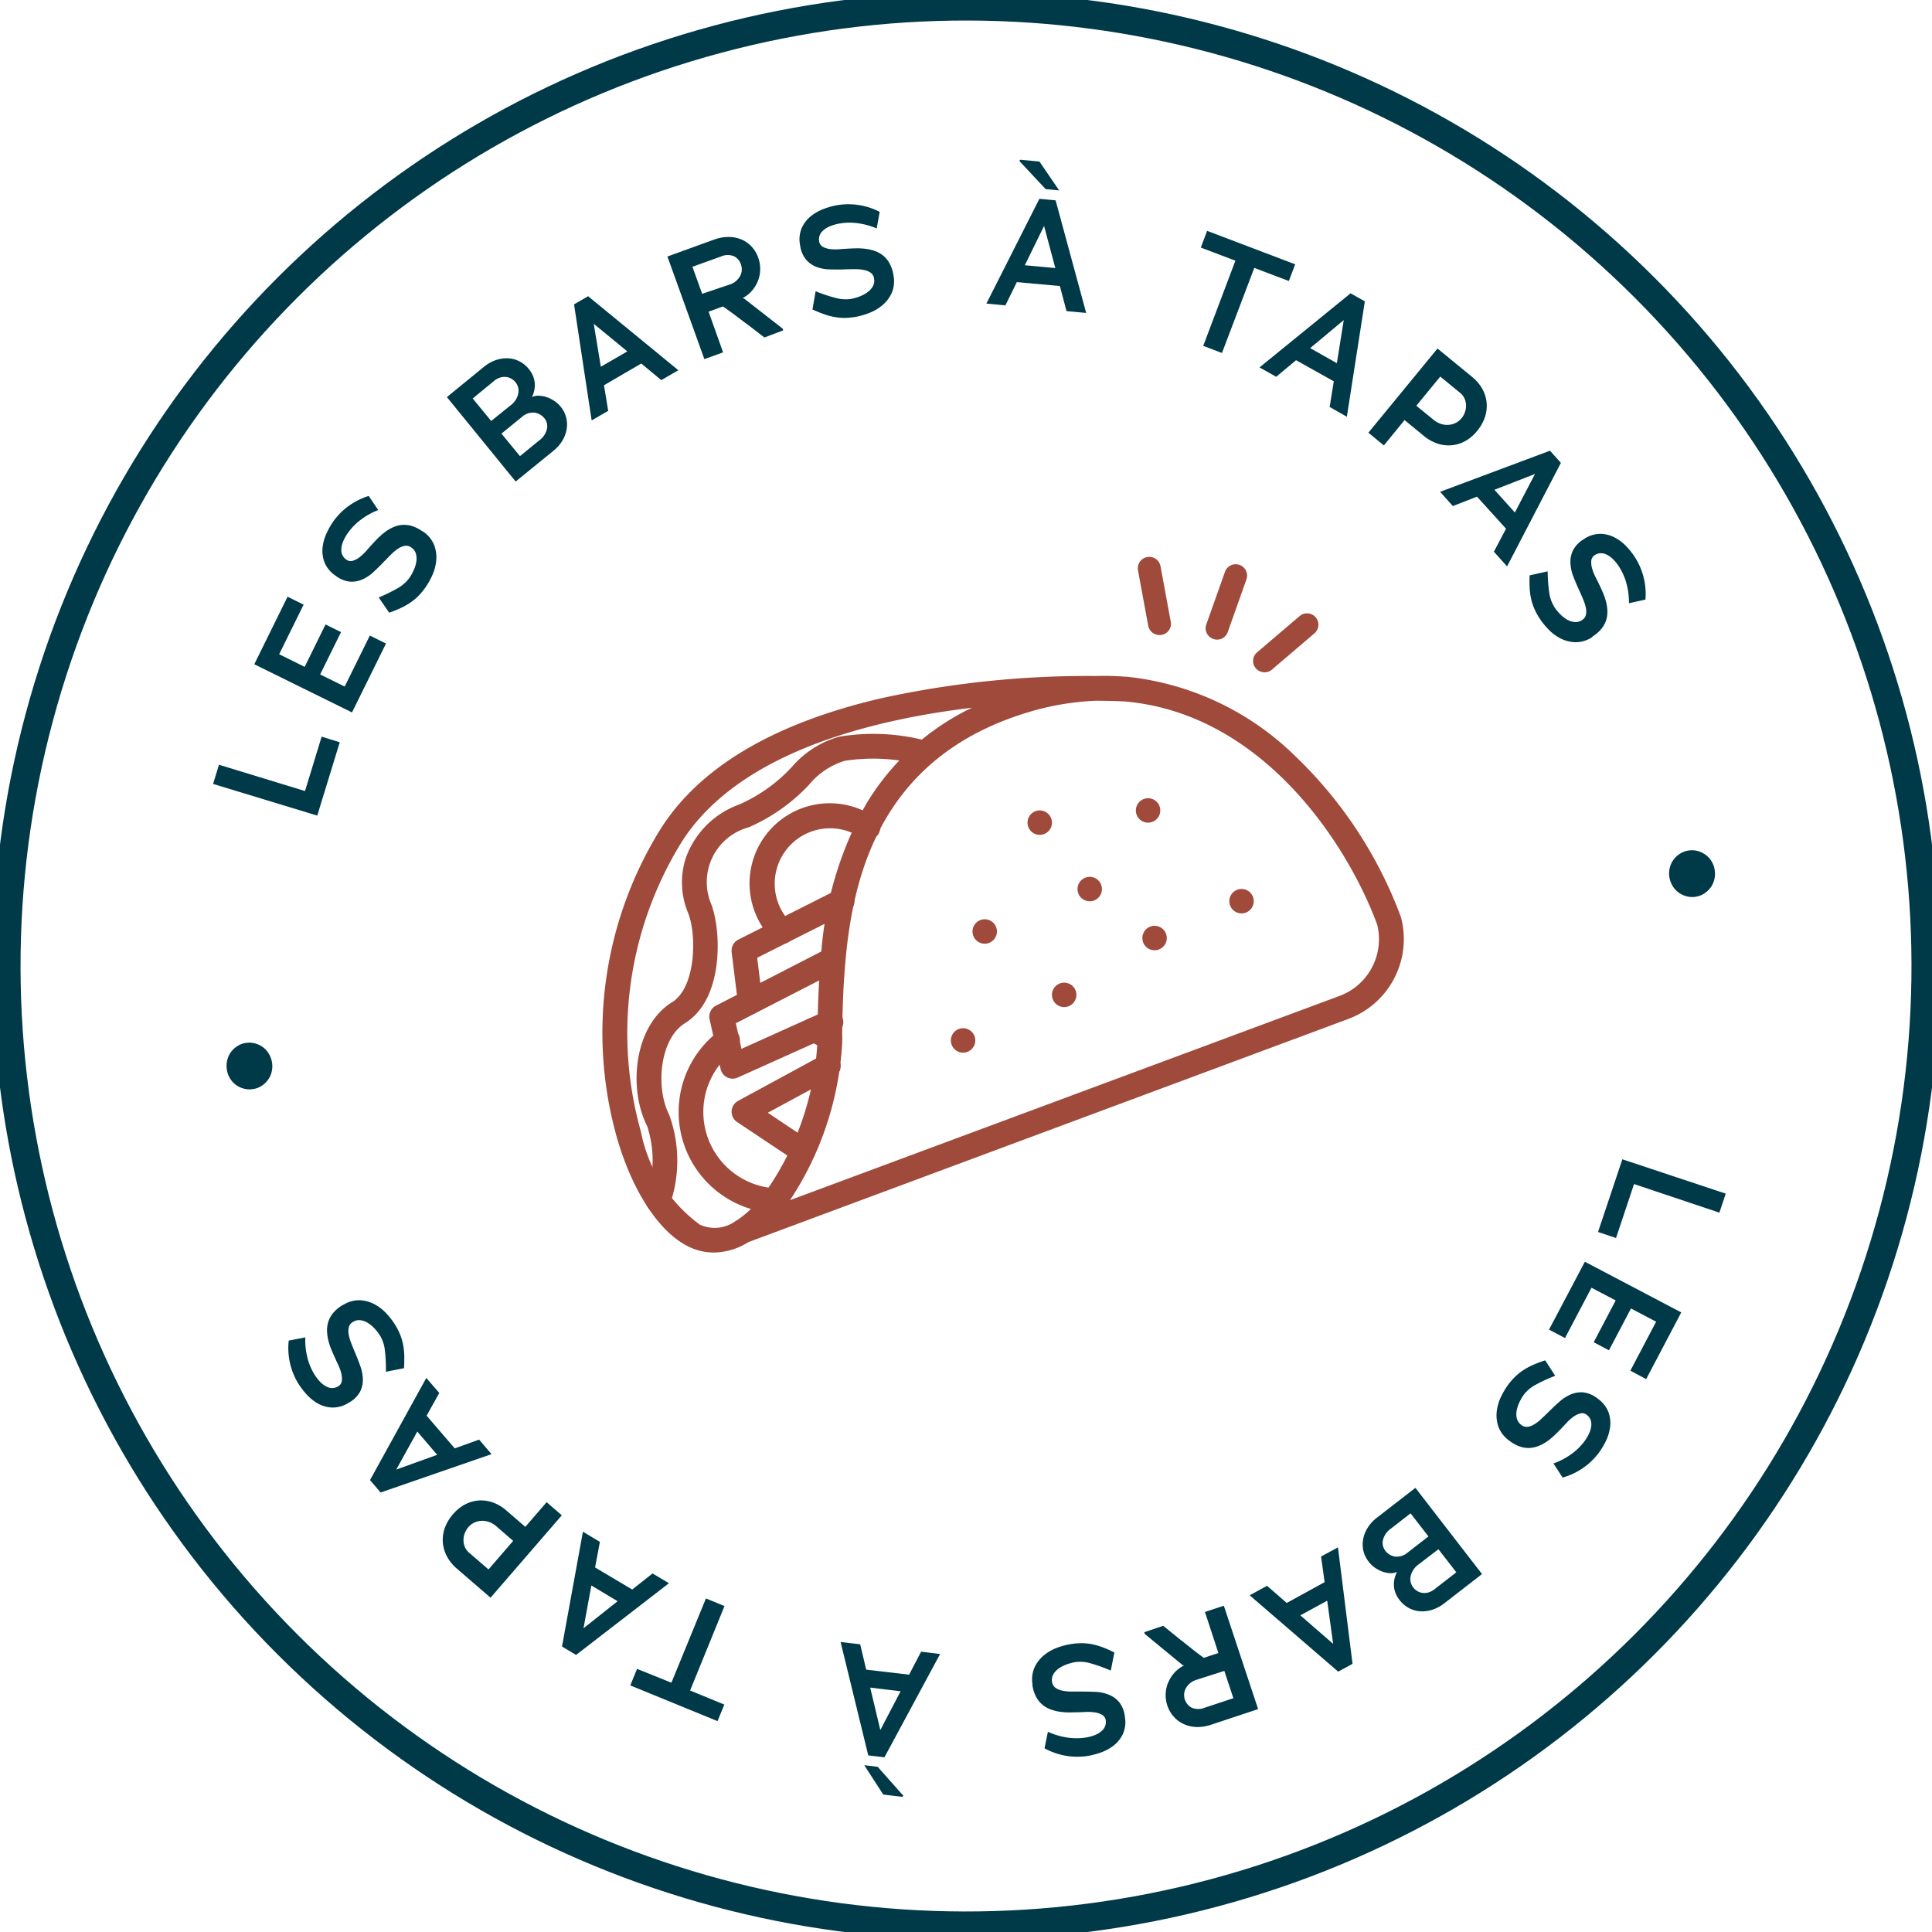
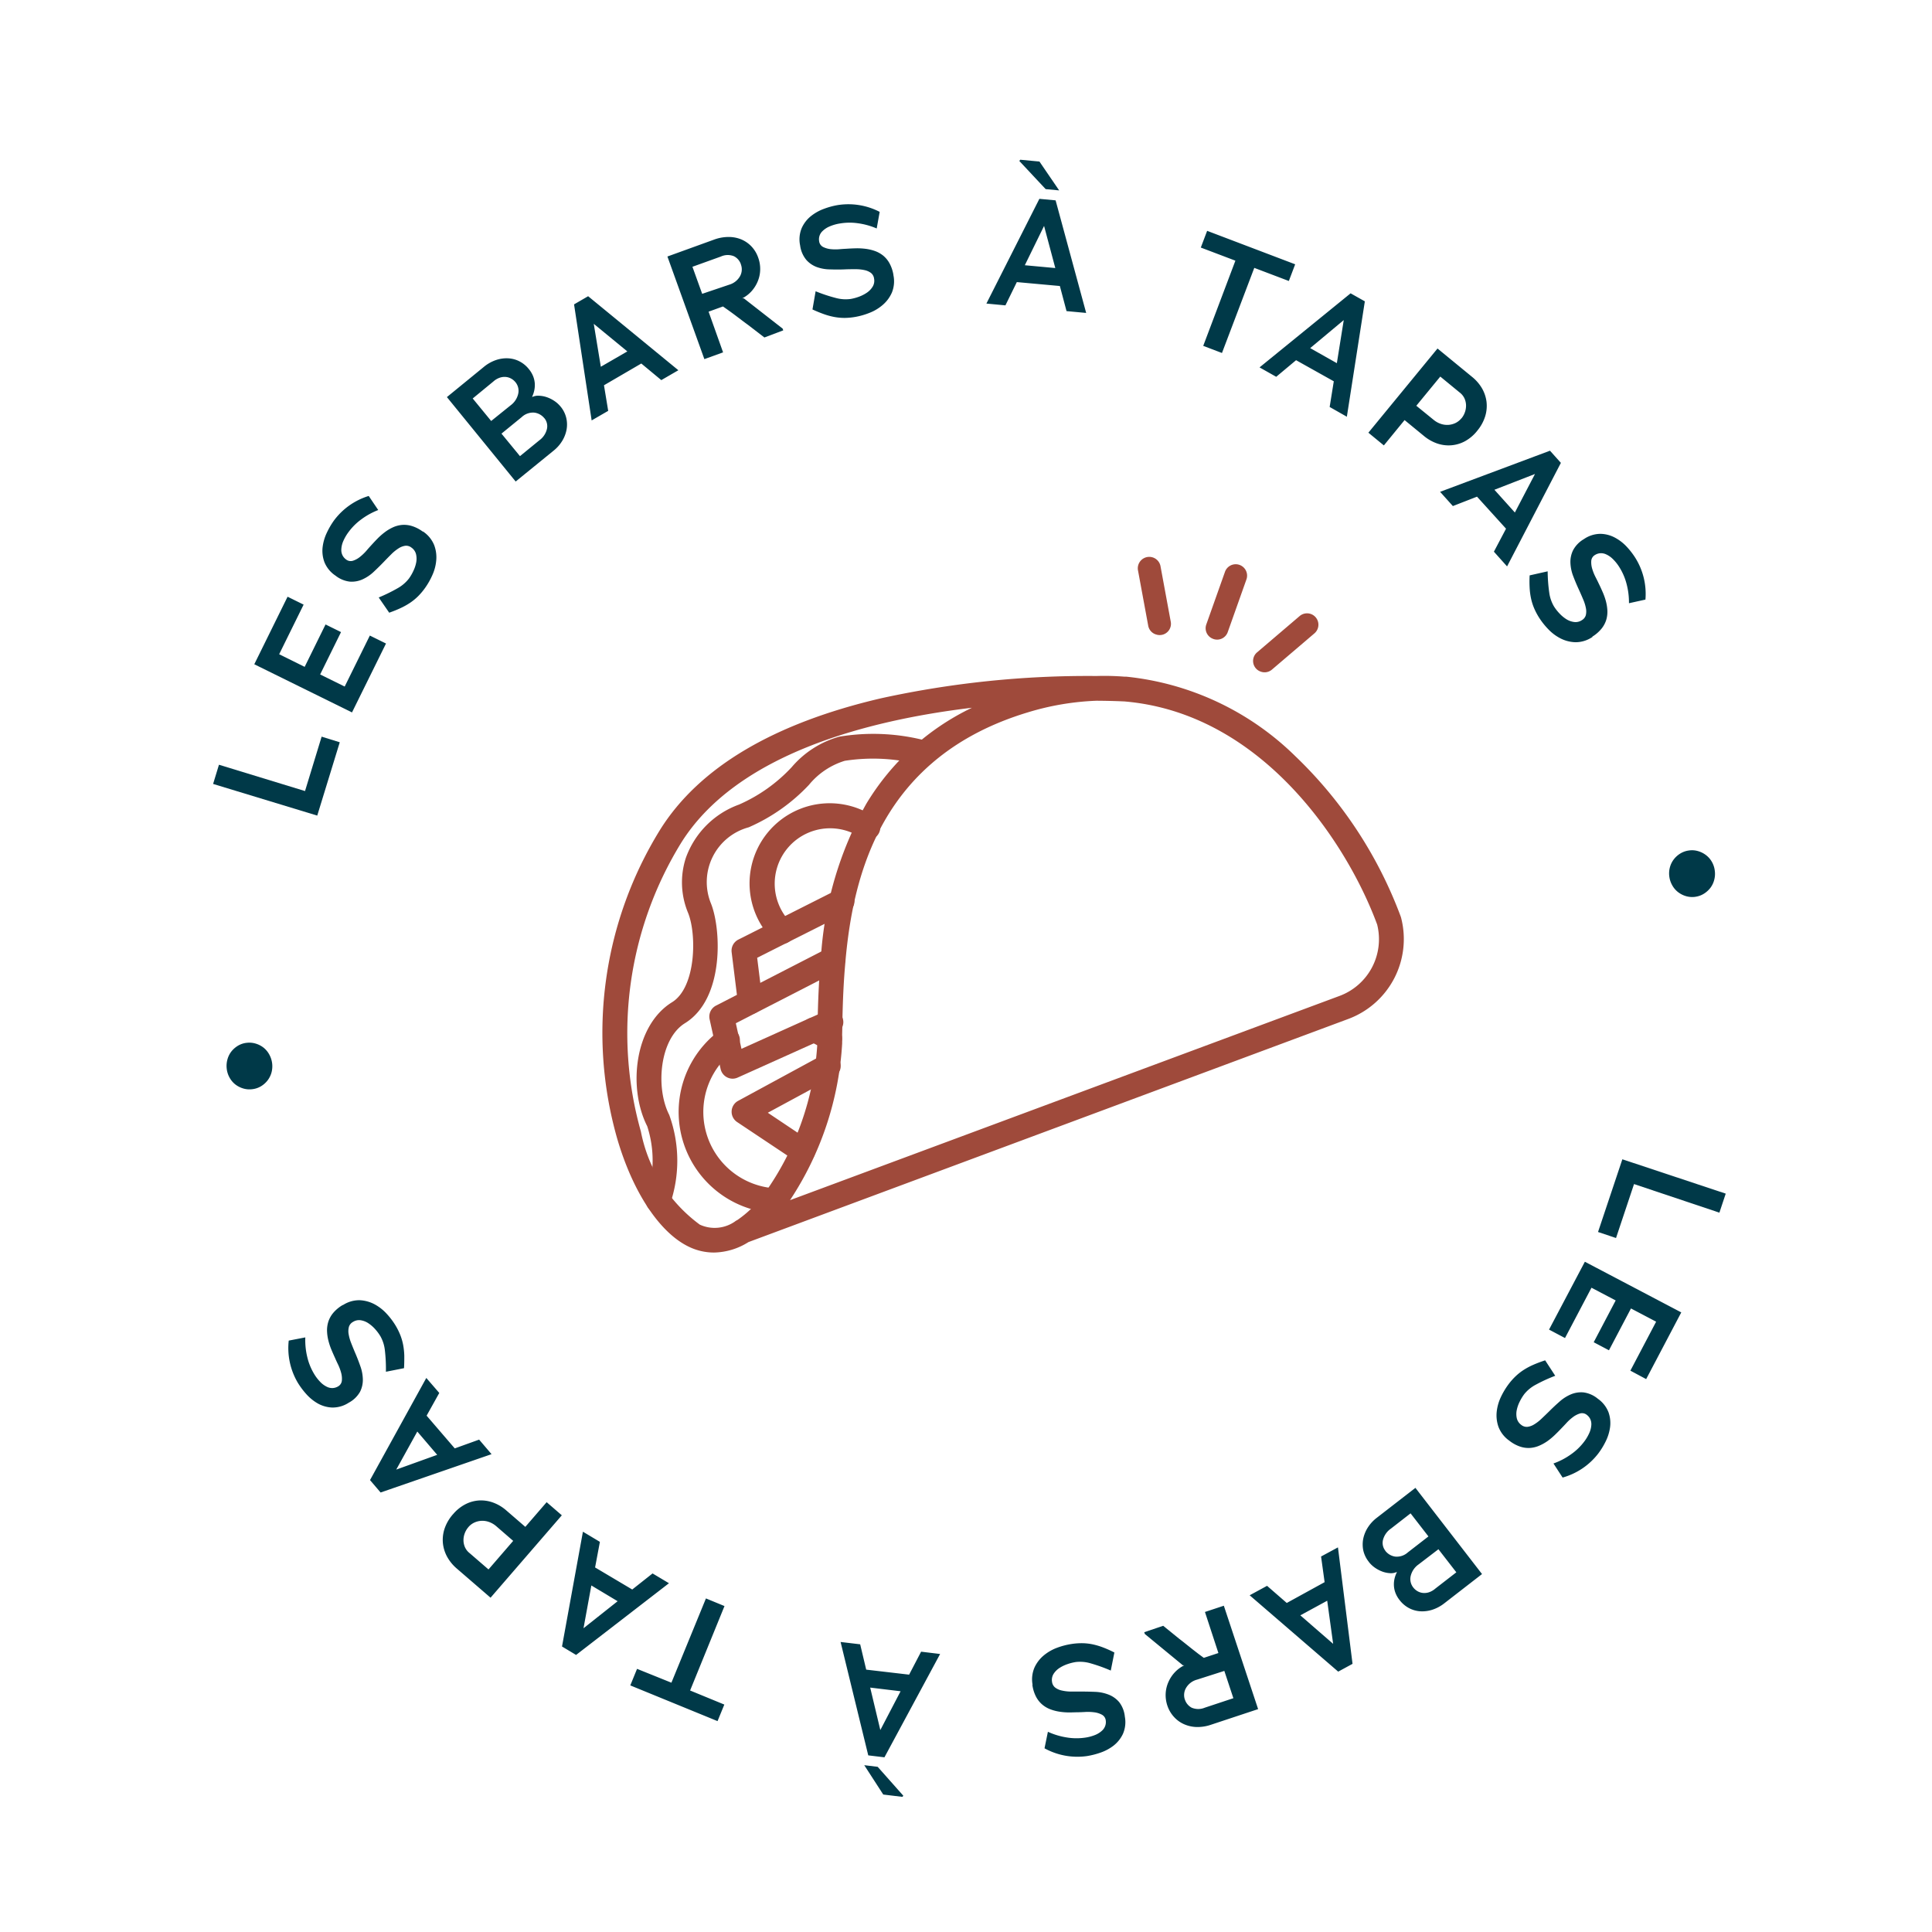
<svg xmlns="http://www.w3.org/2000/svg" viewBox="0 0 68.646 68.646">
  <g clip-path="url(#clip-path)">
-     <circle cx="34.093" cy="34.093" r="34.093" transform="rotate(-45 34.486 33.93)" fill="none" stroke="#003948" />
    <path d="m57.644 41.191 3.673 1.22-.225.676-3.033-1.016-.64 1.917-.639-.214ZM56.312 44.831l3.425 1.8-1.247 2.37-.561-.3.915-1.74-.894-.47-.782 1.486-.542-.286.781-1.485-.86-.452-.941 1.788-.567-.3ZM53.628 51.189a1.062 1.062 0 0 1-.387-.495 1.236 1.236 0 0 1-.06-.546 1.646 1.646 0 0 1 .155-.527 2.665 2.665 0 0 1 .264-.437 2.275 2.275 0 0 1 .26-.292 1.937 1.937 0 0 1 .287-.223 2.462 2.462 0 0 1 .339-.179c.124-.054.262-.106.415-.156l.358.549a5.622 5.622 0 0 0-.686.314 1.314 1.314 0 0 0-.412.335 1.665 1.665 0 0 0-.161.263 1.206 1.206 0 0 0-.107.3.693.693 0 0 0 0 .295.407.407 0 0 0 .159.238.306.306 0 0 0 .219.069.581.581 0 0 0 .239-.086 1.507 1.507 0 0 0 .259-.2c.088-.083.18-.172.275-.265a7.54 7.54 0 0 1 .366-.343 1.458 1.458 0 0 1 .406-.26.937.937 0 0 1 .452-.069 1 1 0 0 1 .506.226 1.043 1.043 0 0 1 .38.486 1.147 1.147 0 0 1 .053.53 1.635 1.635 0 0 1-.159.506 2.642 2.642 0 0 1-.257.419 2.412 2.412 0 0 1-1.27.858l-.325-.5a2.5 2.5 0 0 0 .613-.318 2.073 2.073 0 0 0 .46-.434 1.56 1.56 0 0 0 .207-.346.8.8 0 0 0 .066-.278.424.424 0 0 0-.042-.209.407.407 0 0 0-.115-.139.268.268 0 0 0-.249-.052.8.8 0 0 0-.254.133 1.6 1.6 0 0 0-.227.208q-.106.114-.164.173-.106.113-.231.234a2.4 2.4 0 0 1-.263.223 1.631 1.631 0 0 1-.3.17.99.99 0 0 1-.326.082.928.928 0 0 1-.357-.046 1.274 1.274 0 0 1-.385-.21M48.639 55.498a1 1 0 0 1-.2-.41 1.047 1.047 0 0 1 0-.423 1.191 1.191 0 0 1 .167-.4 1.337 1.337 0 0 1 .306-.331l1.379-1.069 2.367 3.063-1.335 1.035a1.378 1.378 0 0 1-.445.237 1.166 1.166 0 0 1-.438.049.989.989 0 0 1-.394-.121 1.029 1.029 0 0 1-.318-.277.95.95 0 0 1-.15-.265.84.84 0 0 1-.051-.26.9.9 0 0 1 .024-.243 1.01 1.01 0 0 1 .081-.219l-.007-.009a.473.473 0 0 1-.225.042.954.954 0 0 1-.267-.051 1.166 1.166 0 0 1-.27-.137.987.987 0 0 1-.227-.212m.582-.4a.542.542 0 0 0 .351.21.583.583 0 0 0 .452-.148l.733-.568-.635-.82-.7.544a.7.7 0 0 0-.28.4.445.445 0 0 0 .083.382m.992 1.307a.529.529 0 0 0 .152.133.49.49 0 0 0 .191.062.531.531 0 0 0 .216-.024.663.663 0 0 0 .226-.131l.746-.578-.636-.82-.706.54a.7.7 0 0 0-.28.413.481.481 0 0 0 .091.405M45.02 56.346l.7.609 1.345-.739-.126-.912.6-.324.518 4.138-.509.277-3.146-2.713Zm2.348 2.061-.211-1.532-.955.52ZM41.33 57.766l.565.459c.078.059.158.122.24.188l.237.189.218.169.182.134.519-.171-.478-1.459.671-.222 1.218 3.674-1.672.554a1.487 1.487 0 0 1-.508.082 1.192 1.192 0 0 1-.451-.1 1.056 1.056 0 0 1-.359-.26 1.107 1.107 0 0 1-.234-.4 1.174 1.174 0 0 1-.06-.437 1.149 1.149 0 0 1 .1-.408 1.207 1.207 0 0 1 .229-.344 1.158 1.158 0 0 1 .335-.245h-.054l-1.351-1.112-.021-.063Zm.769 2.616a.5.5 0 0 0 .242.294.6.6 0 0 0 .466 0l1.016-.337-.321-.97-.973.311a.641.641 0 0 0-.391.3.5.5 0 0 0-.039.408M36.689 59.865a1.063 1.063 0 0 1 .071-.624 1.231 1.231 0 0 1 .338-.432 1.633 1.633 0 0 1 .479-.269 2.589 2.589 0 0 1 .5-.128 2.333 2.333 0 0 1 .39-.027 1.943 1.943 0 0 1 .36.041 2.535 2.535 0 0 1 .368.11c.126.048.261.108.4.179l-.128.642a5.725 5.725 0 0 0-.71-.255 1.315 1.315 0 0 0-.529-.049 1.687 1.687 0 0 0-.3.075 1.284 1.284 0 0 0-.287.139.7.7 0 0 0-.207.209.408.408 0 0 0-.054.282.307.307 0 0 0 .108.2.584.584 0 0 0 .231.106 1.491 1.491 0 0 0 .323.039h.382q.246 0 .5.011a1.454 1.454 0 0 1 .472.1.932.932 0 0 1 .371.266 1.006 1.006 0 0 1 .2.515 1.046 1.046 0 0 1-.069.614 1.154 1.154 0 0 1-.332.415 1.632 1.632 0 0 1-.468.25 2.766 2.766 0 0 1-.477.121 2.418 2.418 0 0 1-1.508-.276l.12-.587a2.55 2.55 0 0 0 .66.2 2.1 2.1 0 0 0 .633.012 1.543 1.543 0 0 0 .389-.1.812.812 0 0 0 .242-.153.417.417 0 0 0 .116-.179.406.406 0 0 0 .016-.18.263.263 0 0 0-.143-.21.784.784 0 0 0-.274-.083 1.684 1.684 0 0 0-.308-.011c-.1.006-.184.009-.239.01-.1 0-.214.006-.329.007a2.334 2.334 0 0 1-.344-.026 1.594 1.594 0 0 1-.33-.085.977.977 0 0 1-.29-.17.928.928 0 0 1-.223-.283 1.286 1.286 0 0 1-.128-.419M30.563 58.424l.214.9 1.525.178.426-.816.675.082-1.978 3.671-.575-.069-.983-4.029Zm1.5 5.42-.68-.082-.675-1.043.477.058.911 1.027Zm-.786-2.381h.006l.716-1.371-1.08-.13ZM23.856 59.788l1.227-2.994.659.271-1.222 3 1.216.5-.241.588-3.1-1.269.24-.588ZM21.315 54.784l-.171.909 1.32.784.722-.571.583.348-3.3 2.548-.5-.3.743-4.079Zm-.582 3.069 1.212-.96-.934-.56ZM16.1 53.799a1.437 1.437 0 0 1 .448-.357 1.224 1.224 0 0 1 .491-.13 1.261 1.261 0 0 1 .493.08 1.478 1.478 0 0 1 .456.274l.677.585.758-.877.539.466-2.532 2.928-1.2-1.036a1.516 1.516 0 0 1-.34-.413 1.289 1.289 0 0 1-.153-.486 1.263 1.263 0 0 1 .06-.521 1.5 1.5 0 0 1 .3-.511m.545.46a.716.716 0 0 0-.128.216.684.684 0 0 0-.046.247.63.63 0 0 0 .052.249.564.564 0 0 0 .169.214l.668.577.877-1.015-.6-.52a.82.82 0 0 0-.245-.147.706.706 0 0 0-.268-.046.684.684 0 0 0-.259.059.616.616 0 0 0-.219.164M15.608 49.493l-.45.807 1 1.163.866-.312.441.517-3.942 1.362-.376-.441 2-3.629Zm-1.529 2.723 1.455-.524-.707-.828ZM12.183 46.372a1.067 1.067 0 0 1 .6-.174 1.248 1.248 0 0 1 .528.146 1.64 1.64 0 0 1 .432.34 2.58 2.58 0 0 1 .308.407 2.311 2.311 0 0 1 .174.35 1.944 1.944 0 0 1 .1.348 2.531 2.531 0 0 1 .04.381c0 .135 0 .283-.01.443l-.643.127a5.814 5.814 0 0 0-.036-.754 1.307 1.307 0 0 0-.159-.507 1.629 1.629 0 0 0-.183-.248 1.221 1.221 0 0 0-.239-.21.676.676 0 0 0-.272-.11.4.4 0 0 0-.281.058.3.3 0 0 0-.145.177.6.6 0 0 0-.01.254 1.538 1.538 0 0 0 .088.314c.044.113.092.231.144.354.065.15.125.306.182.467a1.471 1.471 0 0 1 .091.473.934.934 0 0 1-.1.445 1 1 0 0 1-.4.386 1.047 1.047 0 0 1-.594.172 1.142 1.142 0 0 1-.511-.147 1.631 1.631 0 0 1-.41-.337 2.717 2.717 0 0 1-.294-.394 2.419 2.419 0 0 1-.324-1.5l.589-.114a2.524 2.524 0 0 0 .067.687 2.081 2.081 0 0 0 .232.587 1.561 1.561 0 0 0 .244.321.812.812 0 0 0 .234.165.419.419 0 0 0 .21.039.414.414 0 0 0 .173-.055.264.264 0 0 0 .139-.212.793.793 0 0 0-.029-.285 1.684 1.684 0 0 0-.109-.289 4.493 4.493 0 0 1-.1-.217q-.065-.141-.132-.3a2.318 2.318 0 0 1-.109-.328 1.616 1.616 0 0 1-.048-.338 1.028 1.028 0 0 1 .046-.333.942.942 0 0 1 .176-.315 1.29 1.29 0 0 1 .338-.279M8.764 37.053a.768.768 0 0 1 .326.029.834.834 0 0 1 .278.145.8.8 0 0 1 .2.242.862.862 0 0 1 .077.645.822.822 0 0 1-.143.281.851.851 0 0 1-.237.206.779.779 0 0 1-.31.1.767.767 0 0 1-.32-.029.852.852 0 0 1-.279-.145.79.79 0 0 1-.2-.24.826.826 0 0 1-.1-.314.857.857 0 0 1 .025-.33.8.8 0 0 1 .141-.284.877.877 0 0 1 .237-.206.769.769 0 0 1 .3-.1M11.272 28.979l-3.7-1.125.208-.682 3.058.935.59-1.933.644.2ZM12.507 25.313l-3.472-1.711 1.183-2.4.57.281-.869 1.763.906.448.742-1.506.55.271-.742 1.505.872.43.894-1.812.574.283ZM15.026 18.882a1.062 1.062 0 0 1 .4.485 1.222 1.222 0 0 1 .074.543 1.6 1.6 0 0 1-.141.531 2.587 2.587 0 0 1-.252.444 2.329 2.329 0 0 1-.252.3 1.946 1.946 0 0 1-.28.23 2.484 2.484 0 0 1-.335.188c-.122.058-.26.113-.411.167l-.373-.541a5.835 5.835 0 0 0 .678-.332 1.329 1.329 0 0 0 .4-.346 1.632 1.632 0 0 0 .154-.267 1.22 1.22 0 0 0 .1-.3.694.694 0 0 0-.006-.294.406.406 0 0 0-.165-.235.3.3 0 0 0-.219-.063.586.586 0 0 0-.237.092 1.469 1.469 0 0 0-.254.205q-.129.128-.268.273-.17.177-.357.352a1.46 1.46 0 0 1-.4.271.93.93 0 0 1-.45.081 1 1 0 0 1-.511-.213 1.044 1.044 0 0 1-.393-.477 1.155 1.155 0 0 1-.066-.527 1.644 1.644 0 0 1 .146-.511 2.827 2.827 0 0 1 .245-.426 2.417 2.417 0 0 1 1.248-.89l.338.5a2.545 2.545 0 0 0-.605.334 2.09 2.09 0 0 0-.448.446 1.6 1.6 0 0 0-.2.35.826.826 0 0 0-.059.281.423.423 0 0 0 .048.208.409.409 0 0 0 .119.136.266.266 0 0 0 .251.045.771.771 0 0 0 .25-.139 1.717 1.717 0 0 0 .223-.214q.1-.117.158-.179c.07-.077.144-.157.225-.24a2.311 2.311 0 0 1 .258-.23 1.56 1.56 0 0 1 .291-.178 1 1 0 0 1 .323-.09.941.941 0 0 1 .358.037 1.286 1.286 0 0 1 .391.2M19.913 14.44a.986.986 0 0 1 .206.406 1.017 1.017 0 0 1 .011.423 1.187 1.187 0 0 1-.156.4 1.335 1.335 0 0 1-.3.34l-1.352 1.1-2.443-3 1.308-1.069a1.372 1.372 0 0 1 .439-.248 1.151 1.151 0 0 1 .436-.06.979.979 0 0 1 .4.11 1.023 1.023 0 0 1 .326.269.96.96 0 0 1 .156.26.867.867 0 0 1 .058.259.925.925 0 0 1-.019.243 1.049 1.049 0 0 1-.075.223l.007.008a.473.473 0 0 1 .225-.043.932.932 0 0 1 .268.045 1.118 1.118 0 0 1 .273.13.982.982 0 0 1 .233.206m-1.6-.863a.521.521 0 0 0-.156-.129.483.483 0 0 0-.192-.057.53.53 0 0 0-.215.029.666.666 0 0 0-.225.136l-.73.6.656.8.693-.558a.7.7 0 0 0 .27-.42.48.48 0 0 0-.1-.4m1.027 1.281a.544.544 0 0 0-.357-.2.586.586 0 0 0-.448.159l-.719.587.657.8.688-.562a.694.694 0 0 0 .271-.407.447.447 0 0 0-.092-.38M23.497 13.506l-.711-.59-1.326.773.15.909-.588.34-.625-4.123.5-.29 3.206 2.63Zm-2.4-2 .251 1.525.942-.545ZM27.16 11.991l-.577-.444a11.768 11.768 0 0 1-.245-.182l-.242-.183a16.715 16.715 0 0 0-.223-.163l-.185-.13-.511.185.515 1.446-.665.24-1.313-3.646 1.657-.6a1.492 1.492 0 0 1 .506-.094 1.177 1.177 0 0 1 .453.083 1.07 1.07 0 0 1 .366.249 1.106 1.106 0 0 1 .243.4 1.173 1.173 0 0 1 .071.435 1.144 1.144 0 0 1-.087.41 1.224 1.224 0 0 1-.22.35 1.152 1.152 0 0 1-.329.253h.055l1.379 1.076.022.062Zm-.835-2.6a.492.492 0 0 0-.25-.288.589.589 0 0 0-.464.013l-1.008.363.346.961.965-.326a.648.648 0 0 0 .383-.306.5.5 0 0 0 .029-.409M31.743 9.772a1.064 1.064 0 0 1-.054.625 1.227 1.227 0 0 1-.328.44 1.6 1.6 0 0 1-.472.281 2.554 2.554 0 0 1-.491.141 2.346 2.346 0 0 1-.389.037 2.028 2.028 0 0 1-.361-.033 2.39 2.39 0 0 1-.37-.1 4.642 4.642 0 0 1-.41-.168l.112-.646a5.623 5.623 0 0 0 .717.238 1.324 1.324 0 0 0 .53.035 1.678 1.678 0 0 0 .3-.082 1.288 1.288 0 0 0 .283-.147.694.694 0 0 0 .2-.214.4.4 0 0 0 .046-.283.3.3 0 0 0-.112-.2.588.588 0 0 0-.233-.1 1.48 1.48 0 0 0-.325-.031c-.122 0-.249 0-.383.007-.163.006-.33.006-.5 0a1.436 1.436 0 0 1-.478-.082.931.931 0 0 1-.377-.257 1.007 1.007 0 0 1-.218-.509 1.044 1.044 0 0 1 .054-.616 1.14 1.14 0 0 1 .322-.423 1.641 1.641 0 0 1 .462-.262 2.69 2.69 0 0 1 .473-.132 2.418 2.418 0 0 1 1.515.237l-.106.59a2.536 2.536 0 0 0-.664-.185 2.072 2.072 0 0 0-.633.006 1.517 1.517 0 0 0-.387.111.8.8 0 0 0-.239.159.4.4 0 0 0-.122.363.266.266 0 0 0 .148.207.8.8 0 0 0 .277.075 1.725 1.725 0 0 0 .308 0c.1-.009.183-.013.238-.016.1-.007.213-.012.328-.015a2.389 2.389 0 0 1 .344.017 1.6 1.6 0 0 1 .334.077 1.011 1.011 0 0 1 .294.162.936.936 0 0 1 .23.278 1.29 1.29 0 0 1 .139.415M37.895 11.054l-.237-.892-1.529-.139-.405.827-.676-.064 1.882-3.721.577.054 1.086 4Zm-1.644-5.379.682.065.7 1.025-.479-.045-.936-1Zm.848 2.36h-.006l-.68 1.389 1.083.1ZM44.566 9.518l-1.148 3.024-.666-.253 1.143-3.027-1.229-.466.225-.594 3.128 1.189-.225.593ZM47.244 14.46l.147-.912-1.34-.75-.706.59-.592-.334 3.235-2.632.506.285-.639 4.1Zm.5-3.082h-.005l-1.187.991.948.535ZM52.483 15.312a1.439 1.439 0 0 1-.438.369 1.222 1.222 0 0 1-.489.141 1.245 1.245 0 0 1-.495-.066 1.5 1.5 0 0 1-.464-.263l-.691-.567-.736.9-.55-.452 2.456-2.991 1.225 1.005a1.5 1.5 0 0 1 .35.4 1.275 1.275 0 0 1 .166.482 1.26 1.26 0 0 1-.047.522 1.491 1.491 0 0 1-.287.519m-.556-.446a.706.706 0 0 0 .123-.219.693.693 0 0 0 .04-.248.627.627 0 0 0-.058-.247.57.57 0 0 0-.174-.21l-.683-.561-.852 1.037.615.5a.794.794 0 0 0 .249.141.719.719 0 0 0 .268.039.7.7 0 0 0 .258-.066.631.631 0 0 0 .214-.17M53.08 19.602l.431-.817-1.031-1.138-.858.334-.454-.506 3.905-1.461.387.432-1.912 3.679Zm1.46-2.761-1.442.561.727.808ZM56.585 22.629a1.066 1.066 0 0 1-.6.19 1.241 1.241 0 0 1-.533-.133 1.619 1.619 0 0 1-.44-.329 2.606 2.606 0 0 1-.319-.4 2.37 2.37 0 0 1-.183-.344 1.957 1.957 0 0 1-.11-.346 2.4 2.4 0 0 1-.05-.38 3.843 3.843 0 0 1 0-.443l.64-.144a5.719 5.719 0 0 0 .056.753 1.306 1.306 0 0 0 .172.5 1.622 1.622 0 0 0 .19.242 1.25 1.25 0 0 0 .245.205.691.691 0 0 0 .274.1.4.4 0 0 0 .28-.066.3.3 0 0 0 .14-.181.59.59 0 0 0 0-.254 1.476 1.476 0 0 0-.1-.312q-.07-.168-.154-.351a7.287 7.287 0 0 1-.194-.462 1.466 1.466 0 0 1-.1-.471.939.939 0 0 1 .092-.448 1 1 0 0 1 .387-.4 1.043 1.043 0 0 1 .589-.187 1.135 1.135 0 0 1 .514.135 1.6 1.6 0 0 1 .42.325 2.683 2.683 0 0 1 .3.387 2.414 2.414 0 0 1 .363 1.489l-.585.129a2.576 2.576 0 0 0-.085-.685 2.1 2.1 0 0 0-.248-.582 1.546 1.546 0 0 0-.251-.314.806.806 0 0 0-.239-.16.427.427 0 0 0-.211-.034.417.417 0 0 0-.172.06.265.265 0 0 0-.134.216.8.8 0 0 0 .036.284 1.737 1.737 0 0 0 .116.286c.047.092.083.163.106.214.046.093.092.192.139.3a2.257 2.257 0 0 1 .118.324 1.625 1.625 0 0 1 .057.337 1.019 1.019 0 0 1-.036.334.944.944 0 0 1-.167.319 1.291 1.291 0 0 1-.33.288M60.242 31.864a.791.791 0 0 1-.326-.02.85.85 0 0 1-.282-.138.786.786 0 0 1-.21-.237.849.849 0 0 1-.11-.314.831.831 0 0 1 .017-.329.806.806 0 0 1 .135-.284.852.852 0 0 1 .231-.212.782.782 0 0 1 .308-.111.761.761 0 0 1 .321.02.85.85 0 0 1 .282.138.786.786 0 0 1 .21.234.82.82 0 0 1 .108.311.83.83 0 0 1-.016.332.8.8 0 0 1-.134.287.875.875 0 0 1-.232.212.775.775 0 0 1-.3.11" fill="#003948" />
-     <path d="M35.399 32.957a.434.434 0 1 1-.551-.271.434.434 0 0 1 .551.271M37.354 29.09a.434.434 0 1 1-.551-.271.434.434 0 0 1 .551.271M44.524 31.88a.434.434 0 1 1-.551-.271.434.434 0 0 1 .551.271M34.63 36.827a.434.434 0 1 1-.551-.27.434.434 0 0 1 .551.27M38.222 35.208a.434.434 0 1 1-.551-.27.434.434 0 0 1 .551.27M41.434 33.19a.434.434 0 1 1-.551-.271.434.434 0 0 1 .551.271M39.13 31.45a.434.434 0 1 1-.551-.271.433.433 0 0 1 .551.271M41.203 28.656a.434.434 0 1 1-.55-.271.434.434 0 0 1 .55.271" fill="#9f4a3b" />
    <path d="M25.367 44.504a2.043 2.043 0 0 1-.879-.2c-1.04-.491-2-1.932-2.56-3.853a13.713 13.713 0 0 1 1.529-10.974c1.383-2.207 4.027-3.778 7.86-4.669a34.355 34.355 0 0 1 7.639-.789 9.115 9.115 0 0 1 1 .024h.065a10.023 10.023 0 0 1 6 2.822 15.247 15.247 0 0 1 3.748 5.7.647.647 0 0 1 .013.041 3.028 3.028 0 0 1-1.88 3.6l-21.309 7.927a2.364 2.364 0 0 1-1.226.371Zm9.168-19.357c-3.7.444-8.358 1.641-10.333 4.8a12.9 12.9 0 0 0-1.43 10.26 5.379 5.379 0 0 0 2.092 3.305 1.261 1.261 0 0 0 1.244-.107.45.45 0 0 1 .092-.057 3.98 3.98 0 0 0 .966-.948 10.188 10.188 0 0 0 1.876-5.337V36.775c0-.144.006-.292.008-.444.015-.7.04-1.464.116-2.279v-.006a12.749 12.749 0 0 1 1.617-5.491 8.836 8.836 0 0 1 3.752-3.408Zm-4.612 11.759v.167a11.26 11.26 0 0 1-1.853 5.57l19.523-7.256a2.149 2.149 0 0 0 1.339-2.537c-1.055-2.861-4.076-7.517-8.989-7.928h-.019s-.362-.02-.962-.024a9.554 9.554 0 0 0-2.442.413c-5.217 1.575-6.2 5.777-6.477 8.8v.014c-.075.791-.1 1.535-.113 2.222 0 .151-.006.3-.008.441Z" fill="#9f4a3b" />
    <path d="M26.033 38.327a.44.44 0 0 1-.429-.345l-.391-1.767a.44.44 0 0 1 .228-.485l3.954-2.032a.44.44 0 0 1 .416.775l-3.666 1.884.2.909 2.388-1.075.015-.006.563-.253a.44.44 0 1 1 .359.8l-.577.259-.014.006-2.868 1.29a.448.448 0 0 1-.178.04Z" fill="#9f4a3b" />
    <path d="M27.518 43.101h-.026a3.6 3.6 0 0 1-1.922-6.486.44.44 0 1 1 .522.707 2.719 2.719 0 0 0 1.451 4.9.44.44 0 0 1-.025.878ZM29.483 37.339a.437.437 0 0 1-.262-.087 2.759 2.759 0 0 0-.464-.251.439.439 0 0 1 .159-.849.444.444 0 0 1 .169.034 3.593 3.593 0 0 1 .646.35.44.44 0 0 1-.248.8ZM26.657 36.035a.44.44 0 0 1-.436-.386l-.225-1.817a.441.441 0 0 1 .238-.447l3.485-1.758a.44.44 0 1 1 .4.785l-3.216 1.619.188 1.51a.44.44 0 0 1-.437.494Z" fill="#9f4a3b" />
    <path d="M27.785 33.537a.438.438 0 0 1-.312-.13 2.847 2.847 0 0 1 3.6-4.379.44.44 0 1 1-.488.732 1.968 1.968 0 0 0-2.484 3.028.44.44 0 0 1-.312.75Z" fill="#9f4a3b" />
    <path d="M23.388 43.102a.44.44 0 0 1-.416-.581 3.944 3.944 0 0 0 .024-2.506c-.691-1.359-.456-3.58.883-4.405.86-.53.88-2.437.563-3.189a2.818 2.818 0 0 1-.075-1.934 3.14 3.14 0 0 1 1.892-1.9 5.659 5.659 0 0 0 1.87-1.328 3.441 3.441 0 0 1 1.689-1.084 7.383 7.383 0 0 1 3.16.162.44.44 0 0 1-.239.846 6.584 6.584 0 0 0-2.723-.151 2.645 2.645 0 0 0-1.273.855 6.5 6.5 0 0 1-2.14 1.508 2.015 2.015 0 0 0-1.352 2.681c.372.883.509 3.4-.913 4.279-.894.55-1.058 2.281-.56 3.258a4.761 4.761 0 0 1 .024 3.188.44.44 0 0 1-.414.301ZM28.534 41.341a.438.438 0 0 1-.244-.074l-2.1-1.4a.44.44 0 0 1 .035-.752l2.977-1.616a.44.44 0 1 1 .418.773l-2.339 1.265 1.494 1a.439.439 0 0 1-.244.8ZM43.108 22.701a.4.4 0 0 1-.246-.516l.663-1.868a.404.404 0 1 1 .762.271l-.663 1.868a.4.4 0 0 1-.516.246M41.06 22.539a.4.4 0 0 1-.263-.308l-.36-1.949a.407.407 0 1 1 .8-.147l.36 1.949a.4.4 0 0 1-.533.455ZM44.797 23.864a.4.4 0 0 1-.127-.689l1.508-1.286a.404.404 0 1 1 .525.615l-1.508 1.286a.4.4 0 0 1-.398.074Z" fill="#9f4a3b" />
  </g>
</svg>